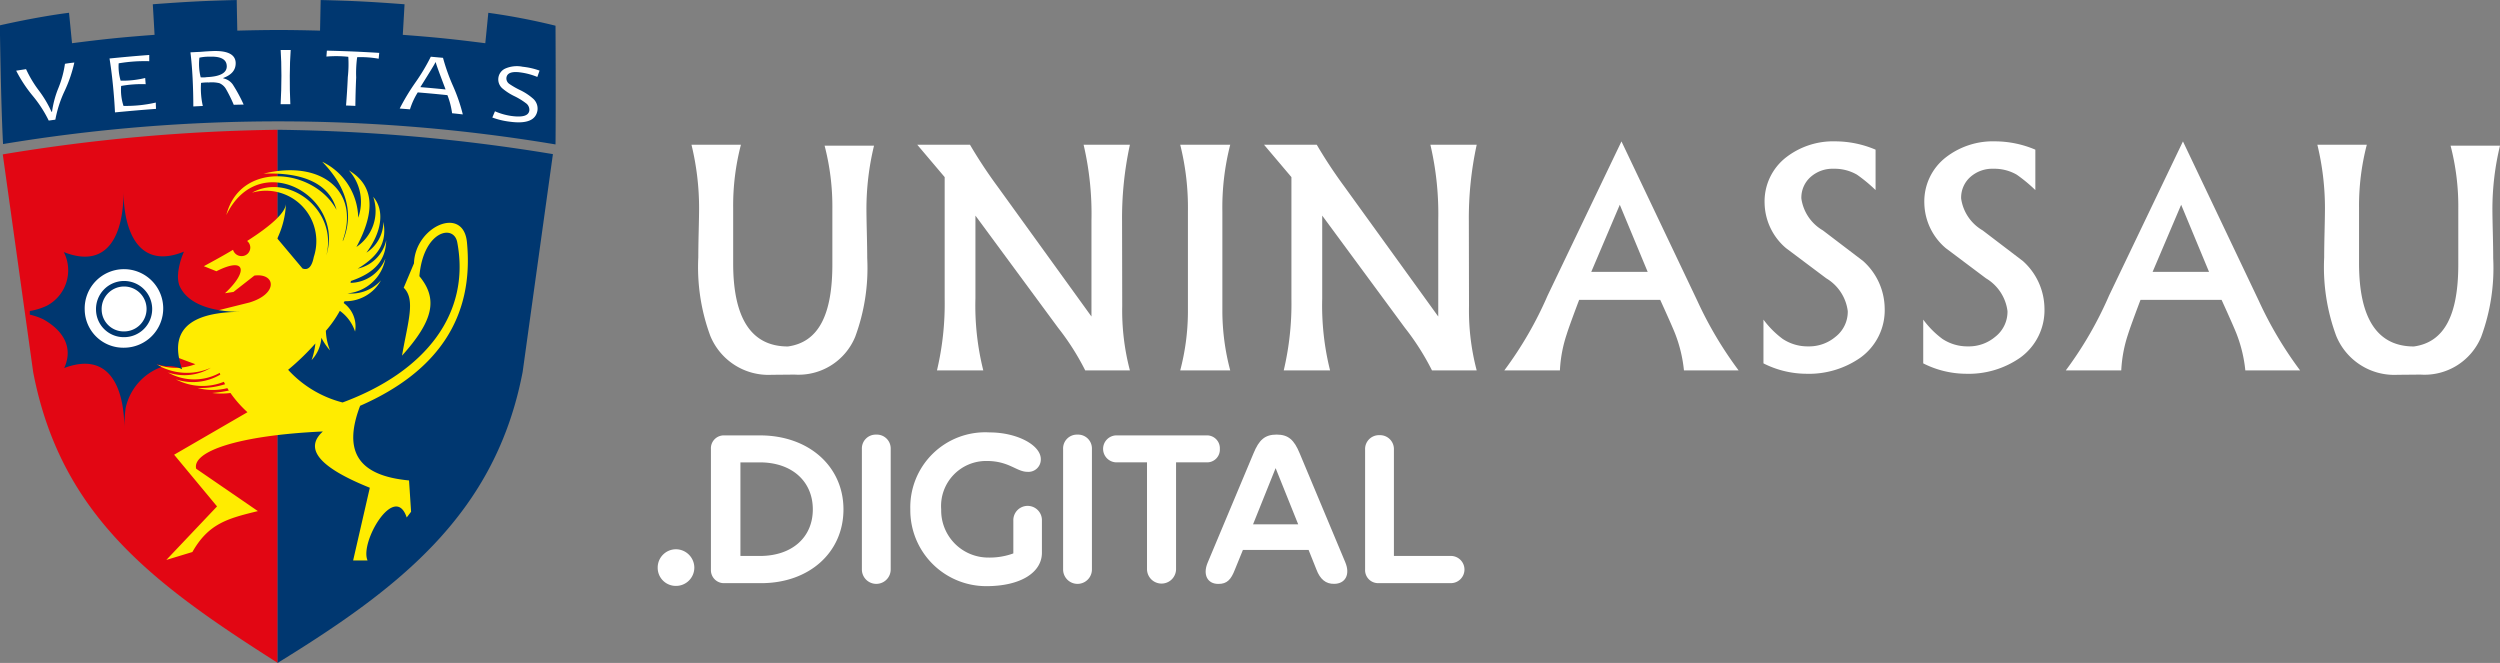
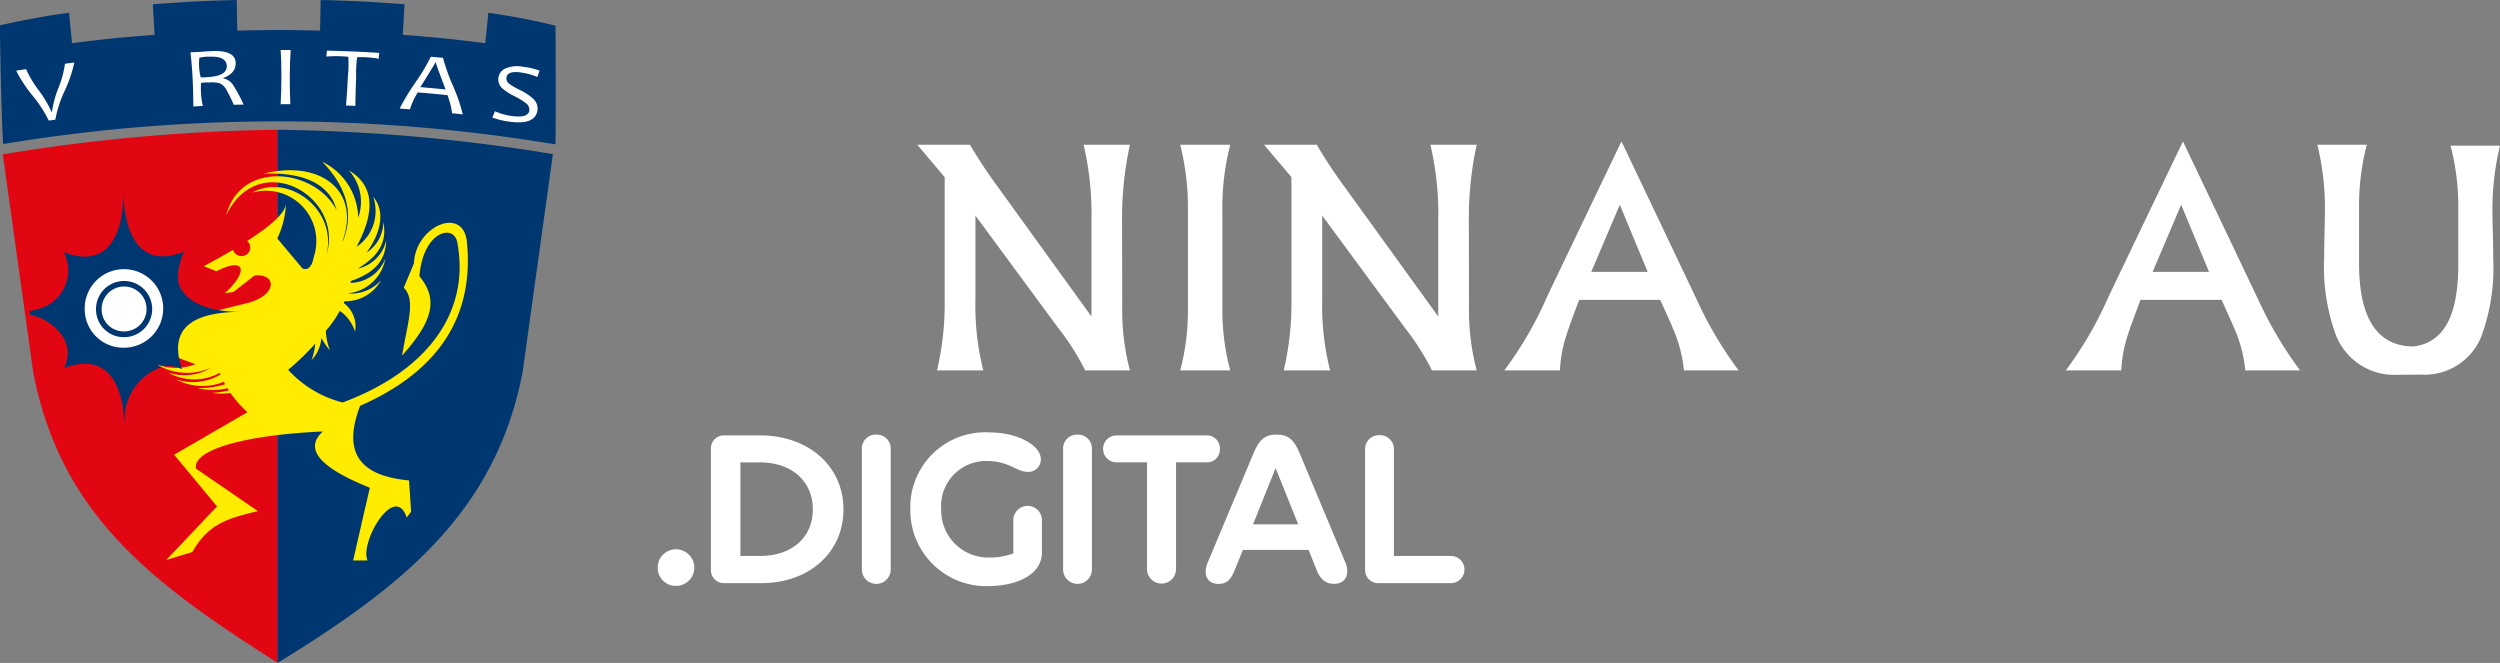
<svg xmlns="http://www.w3.org/2000/svg" width="141.594" height="37.546" viewBox="0 0 141.594 37.546">
  <rect x="0" y="0" width="141.594" height="37.546" fill="#808080" stroke="none" />
  <g id="Grupo_2601" data-name="Grupo 2601" transform="translate(-443 -179.908)">
    <g id="Grupo_2598" data-name="Grupo 2598" transform="translate(443 179.908)">
      <path id="Caminho_1287" data-name="Caminho 1287" d="M470.657,180.633c-.068.688-.1,1.034-.171,1.723-1.867-.238-2.8-.333-4.673-.475.041-.692.061-1.039.1-1.731-1.9-.144-2.85-.193-4.751-.241-.014.694-.021,1.04-.036,1.734-1.874-.048-2.813-.048-4.686,0-.014-.695-.021-1.041-.033-1.734-1.9.046-2.854.1-4.753.24.041.692.062,1.039.1,1.731-1.873.142-2.808.236-4.675.475-.068-.69-.1-1.034-.17-1.724-1.872.237-3.917.712-3.917.712s.058,4.492.181,6.724a95.083,95.083,0,0,1,31.29.021c.025-2.171,0-6.724,0-6.724A36.6,36.6,0,0,0,470.657,180.633Z" transform="translate(-443 -179.908)" fill="#003770" fill-rule="evenodd" />
      <path id="Caminho_1288" data-name="Caminho 1288" d="M452.975,205.764a7.637,7.637,0,0,1-.551,1.614A6.594,6.594,0,0,0,451.9,209l-.375.052a7.023,7.023,0,0,0-.911-1.407,7.7,7.7,0,0,1-.933-1.419l.56-.087a6.5,6.5,0,0,0,.729,1.216,6.349,6.349,0,0,1,.712,1.2l.029,0a5.548,5.548,0,0,1,.361-1.345,5.8,5.8,0,0,0,.372-1.373C452.654,205.8,452.763,205.789,452.975,205.764Z" transform="translate(-448.765 -202.223)" fill="#fff" fill-rule="evenodd" />
-       <path id="Caminho_1289" data-name="Caminho 1289" d="M490.917,205.353c0,.142.006.214.011.357-.93.07-1.4.112-2.324.2q-.033-.728-.122-1.607c-.055-.55-.119-1.031-.188-1.446.9-.089,1.351-.131,2.251-.2,0,.141,0,.212,0,.353a8.791,8.791,0,0,0-1.732.121,2.833,2.833,0,0,0,.112.983,5.451,5.451,0,0,0,1.39-.153c.011.141.016.212.028.351a6.588,6.588,0,0,0-1.39.1,2.91,2.91,0,0,0,.134,1.13A7.559,7.559,0,0,0,490.917,205.353Z" transform="translate(-482.092 -199.544)" fill="#fff" fill-rule="evenodd" />
      <path id="Caminho_1290" data-name="Caminho 1290" d="M524.762,204.041l-.557.013a7.994,7.994,0,0,0-.434-.882.78.78,0,0,0-.383-.343,1.841,1.841,0,0,0-.593-.04,2.484,2.484,0,0,0-.442.025,4.523,4.523,0,0,0,.1,1.307c-.215.011-.323.015-.538.027,0-.488-.011-1.024-.041-1.613q-.044-.826-.122-1.452l.422-.021c.091,0,.2-.011.342-.022s.292-.02.471-.028c.871-.036,1.314.192,1.327.667.01.4-.226.679-.7.854,0,.011,0,.015,0,.025a.867.867,0,0,1,.534.344,8.716,8.716,0,0,1,.618,1.14Zm-.953-2.186c-.011-.373-.339-.553-.976-.525a2.354,2.354,0,0,0-.573.056,3.048,3.048,0,0,0,.073,1.112,1.328,1.328,0,0,0,.34-.01c.768-.033,1.149-.241,1.137-.633Z" transform="translate(-510.966 -198.119)" fill="#fff" fill-rule="evenodd" />
      <path id="Caminho_1291" data-name="Caminho 1291" d="M559.617,203.648h-.55q.044-.764.045-1.612c0-.557-.015-1.042-.043-1.457.227,0,.34,0,.568,0-.03.429-.049.914-.051,1.456Q559.58,202.889,559.617,203.648Z" transform="translate(-543.173 -197.747)" fill="#fff" fill-rule="evenodd" />
      <path id="Caminho_1292" data-name="Caminho 1292" d="M580.994,200.976c-.013.131-.019.2-.032.331a5.766,5.766,0,0,0-1.218-.087,6.547,6.547,0,0,0-.056,1.146q-.036.769-.046,1.613c-.211-.011-.317-.014-.528-.023.043-.534.077-1.072.1-1.609a6.662,6.662,0,0,0,.028-1.149,6.453,6.453,0,0,0-1.24-.013c.011-.136.016-.2.026-.336C579.215,200.881,579.809,200.905,580.994,200.976Z" transform="translate(-559.515 -197.981)" fill="#fff" fill-rule="evenodd" />
      <path id="Caminho_1293" data-name="Caminho 1293" d="M611.882,206.633c-.244-.028-.363-.041-.607-.066a4.4,4.4,0,0,0-.264-1.025c-.672-.069-1.008-.1-1.68-.156a4.028,4.028,0,0,0-.441.959l-.582-.045a12.344,12.344,0,0,1,.868-1.444,11.183,11.183,0,0,0,.894-1.491l.691.063a10.949,10.949,0,0,0,.573,1.606,9.819,9.819,0,0,1,.549,1.6Zm-.975-1.413c-.364-.962-.555-1.473-.55-1.532l-.032,0c-.005.048-.294.514-.847,1.4.573.048.86.075,1.429.131Z" transform="translate(-585.67 -200.153)" fill="#fff" fill-rule="evenodd" />
      <path id="Caminho_1294" data-name="Caminho 1294" d="M649.184,209.8c-.09.574-.627.78-1.611.64a4.27,4.27,0,0,1-.947-.231c.061-.142.089-.212.15-.353a3.566,3.566,0,0,0,.9.261c.652.093,1,0,1.046-.3a.459.459,0,0,0-.2-.424,3.8,3.8,0,0,0-.63-.386,3.168,3.168,0,0,1-.7-.451.674.674,0,0,1,.156-1.115,1.643,1.643,0,0,1,1-.107,4.052,4.052,0,0,1,.954.218c-.051.144-.077.215-.127.359a3.845,3.845,0,0,0-.937-.254c-.506-.073-.778.027-.814.3a.378.378,0,0,0,.173.354,4.527,4.527,0,0,0,.584.336,3.193,3.193,0,0,1,.734.476A.754.754,0,0,1,649.184,209.8Z" transform="translate(-618.742 -203.553)" fill="#fff" fill-rule="evenodd" />
      <path id="Caminho_1295" data-name="Caminho 1295" d="M459.681,233.581h0a102.134,102.134,0,0,0-15.557,1.394q.862,6.165,1.722,12.33c1.57,8.189,6.9,12.047,13.846,16.469V233.581Z" transform="translate(-443.967 -226.231)" fill="#e20613" fill-rule="evenodd" />
      <path id="Caminho_1296" data-name="Caminho 1296" d="M571.69,247.293q.855-6.164,1.714-12.333a102.344,102.344,0,0,0-15.594-1.379v30.193a.009.009,0,0,1,.006,0C564.749,259.51,570.153,255.322,571.69,247.293Z" transform="translate(-542.088 -226.231)" fill="#003770" fill-rule="evenodd" />
      <path id="Caminho_1297" data-name="Caminho 1297" d="M516.253,327.3a5.422,5.422,0,0,0,.913.388A4.154,4.154,0,0,1,516.253,327.3Z" transform="translate(-506.222 -307.117)" fill="#22376a" fill-rule="evenodd" />
      <path id="Caminho_1298" data-name="Caminho 1298" d="M516.5,258a3.952,3.952,0,0,0,.214-.941,14.153,14.153,0,0,1-1.543,1.491,6.3,6.3,0,0,0,3.084,1.85c4.757-1.76,7.253-5.082,6.494-9.073-.2-1.058-1.924-.643-2.144,1.921,1.07,1.294.791,2.521-.983,4.5.313-1.848.791-3.181.095-3.846l.582-1.383c.063-2.086,2.8-3.306,3-1.19.407,4.215-1.609,7.314-6.05,9.259-1,2.619-.072,3.964,2.77,4.228l.116,1.773-.248.325c-.67-2.011-2.682,1.41-2.217,2.433l-.817,0,.945-4.117c-2.865-1.153-3.74-2.208-2.659-3.187-4.891.224-7.412,1.155-7.176,2.11l3.495,2.4c-1.69.414-2.791.693-3.709,2.317l-1.476.448,2.872-3.031-2.43-2.928,4.152-2.407a6.537,6.537,0,0,1-.962-1.089,4.079,4.079,0,0,1-1.033,0,7.337,7.337,0,0,0,.941-.138l-.086-.138a3.322,3.322,0,0,1-1.69-.01,4.487,4.487,0,0,0,1.562-.211l-.069-.137a3.224,3.224,0,0,1-2.722-.141,3.057,3.057,0,0,0,2.521-.266l-.032-.1a2.994,2.994,0,0,1-2.935-.025,2.869,2.869,0,0,0,2.435-.264,3.322,3.322,0,0,1-3.079-.193,3.077,3.077,0,0,0,2.2-.008c-.338-.12-1.175-.431-1.529-.6l1.059-2.011,3.536-.884c1.649-.5,1.47-1.678.277-1.524l-1.187.928-.48.072c1.313-1.218,1.2-2.1-.485-1.245l-.711-.286c.6-.327,1.17-.638,1.652-.929a.5.5,0,0,0,.478.357.487.487,0,0,0,.5-.481.478.478,0,0,0-.18-.375c1.422-.909,2.147-1.6,2.2-2.093a5.066,5.066,0,0,1-.491,1.951l1.429,1.7c.321.119.533-.105.638-.652a2.855,2.855,0,0,0-3.5-3.641c2.076-1.152,4.876.988,4.209,3.553,1.07-3.386-3.826-6.1-5.663-2.287.79-3.09,4.967-2.663,6.242-.293-.381-1.451-1.842-2.144-4.133-2.051,3.2-.8,5.48.938,4.492,3.759v.066c.637-1.556.22-3.074-1.169-4.5a3.6,3.6,0,0,1,2.038,3.171,2.667,2.667,0,0,0-.526-2.68c1.4.832,1.54,2.264.425,4.335a2.454,2.454,0,0,0,.951-2.839c.676.782.47,2.014-.383,3.16a2.081,2.081,0,0,0,.959-1.744c.216,1.125-.244,1.929-1.453,2.65a2.113,2.113,0,0,0,1.614-1.611c-.03,1.162-.652,1.848-2,2.312l-.021.106a2.157,2.157,0,0,0,1.971-1.376,2.4,2.4,0,0,1-2.146,1.972,2.264,2.264,0,0,0,1.9-.741,2.292,2.292,0,0,1-2.062,1.185l-.053.1a1.641,1.641,0,0,1,.646,1.618,2.338,2.338,0,0,0-.862-1.174,6.413,6.413,0,0,1-.792,1.131,3.31,3.31,0,0,0,.235,1.109,3.357,3.357,0,0,1-.488-.717A2.066,2.066,0,0,1,516.5,258Z" transform="translate(-498.852 -237.605)" fill="#ffec00" fill-rule="evenodd" />
      <path id="Caminho_1299" data-name="Caminho 1299" d="M467.282,265.841c-1.547.005-3.051-.4-3.5-1.529a1.665,1.665,0,0,1-.064-.563,1.2,1.2,0,0,0,.009-.134,4.174,4.174,0,0,1,.33-1.186c-2.518,1.033-3.416-1.08-3.425-3.418.01,2.338-.82,4.458-3.383,3.444a2.269,2.269,0,0,1-.96,3.04,3.715,3.715,0,0,1-.966.3V266a3.648,3.648,0,0,1,.763.263c1.072.6,1.737,1.549,1.186,2.761,2.557-.967,3.4,1.114,3.406,3.42a8.642,8.642,0,0,1,.072-1.144,3.19,3.19,0,0,1,2.029-2.334,2.178,2.178,0,0,1-.279-.161c.2.051.37.085.536.116a1.626,1.626,0,0,1,.916.174C463.02,266.454,465.058,265.85,467.282,265.841Z" transform="translate(-453.636 -248.179)" fill="#003770" fill-rule="evenodd" />
      <path id="Caminho_1300" data-name="Caminho 1300" d="M478.038,294.555a2.224,2.224,0,1,1,2.228,2.144A2.183,2.183,0,0,1,478.038,294.555Z" transform="translate(-473.24 -277.006)" fill="#fff" fill-rule="evenodd" />
      <path id="Caminho_1301" data-name="Caminho 1301" d="M482.71,298.321a1.591,1.591,0,1,1,1.587,1.549A1.57,1.57,0,0,1,482.71,298.321Z" transform="translate(-477.272 -280.774)" fill="#003770" fill-rule="evenodd" />
      <path id="Caminho_1302" data-name="Caminho 1302" d="M485.046,300.365a1.272,1.272,0,1,1,1.264,1.225A1.246,1.246,0,0,1,485.046,300.365Z" transform="translate(-479.288 -282.819)" fill="#fff" fill-rule="evenodd" />
    </g>
    <g id="Grupo_2599" data-name="Grupo 2599" transform="translate(482.168 187.916)">
-       <path id="Caminho_1303" data-name="Caminho 1303" d="M734.858,252.8l-1.3.012a3.558,3.558,0,0,1-3.469-2.2,11.22,11.22,0,0,1-.682-4.447q0-.535.022-1.47t.023-1.3a15.214,15.214,0,0,0-.431-3.612h2.8a13.69,13.69,0,0,0-.439,3.582V246.5c0,3.132,1.041,4.707,3.1,4.707v0c1.733-.24,2.518-1.783,2.518-4.654v-3.138a13.693,13.693,0,0,0-.44-3.582h2.8a15.259,15.259,0,0,0-.43,3.612q0,.363.022,1.3t.023,1.47a11.213,11.213,0,0,1-.683,4.447A3.469,3.469,0,0,1,734.858,252.8Z" transform="translate(-729.025 -239.592)" fill="#fff" fill-rule="evenodd" />
      <path id="Caminho_1304" data-name="Caminho 1304" d="M1407.329,252.8l-1.3.012a3.555,3.555,0,0,1-3.468-2.2,11.2,11.2,0,0,1-.683-4.447q0-.535.022-1.47t.022-1.3a15.266,15.266,0,0,0-.43-3.612h2.8a13.708,13.708,0,0,0-.439,3.582V246.5c0,3.132,1.042,4.707,3.105,4.707v0c1.734-.24,2.516-1.783,2.516-4.654v-3.138a13.648,13.648,0,0,0-.438-3.582h2.8a15.3,15.3,0,0,0-.43,3.612q0,.363.023,1.3t.022,1.47a11.249,11.249,0,0,1-.681,4.447A3.47,3.47,0,0,1,1407.329,252.8Z" transform="translate(-1309.41 -239.592)" fill="#fff" fill-rule="evenodd" />
      <path id="Caminho_1305" data-name="Caminho 1305" d="M834.421,252.562h-2.531a14.132,14.132,0,0,0-1.53-2.405l-4.688-6.362v4.7a15.1,15.1,0,0,0,.445,4.067h-2.623a16.454,16.454,0,0,0,.436-4.067v-6.88l-1.552-1.833h2.986a27.04,27.04,0,0,0,1.557,2.36l5.323,7.369v-5.436a17.207,17.207,0,0,0-.445-4.292h2.622a19.566,19.566,0,0,0-.444,4.339l.009,4.791A13.346,13.346,0,0,0,834.421,252.562Z" transform="translate(-809.594 -239.592)" fill="#fff" fill-rule="evenodd" />
      <path id="Caminho_1306" data-name="Caminho 1306" d="M933.969,252.562h-2.832a13.143,13.143,0,0,0,.436-3.286v-5.718a14.66,14.66,0,0,0-.436-3.775h2.832a14.325,14.325,0,0,0-.445,3.775v5.628A13.163,13.163,0,0,0,933.969,252.562Z" transform="translate(-903.46 -239.592)" fill="#fff" fill-rule="evenodd" />
      <path id="Caminho_1307" data-name="Caminho 1307" d="M977.848,252.562h-2.532a14.154,14.154,0,0,0-1.529-2.405l-4.688-6.362v4.7a15.133,15.133,0,0,0,.445,4.067H966.92a16.49,16.49,0,0,0,.435-4.067v-6.88l-1.551-1.833h2.986a27.424,27.424,0,0,0,1.557,2.36l5.324,7.369v-5.436a17.187,17.187,0,0,0-.445-4.292h2.623a19.532,19.532,0,0,0-.445,4.339l.009,4.791A13.316,13.316,0,0,0,977.848,252.562Z" transform="translate(-933.38 -239.592)" fill="#fff" fill-rule="evenodd" />
      <path id="Caminho_1308" data-name="Caminho 1308" d="M1078.492,251.36h-3.1a7.928,7.928,0,0,0-.48-2.029q-.127-.345-.863-1.964h-4.593q-.571,1.51-.707,1.955a7.584,7.584,0,0,0-.382,2.038h-3.149a21.149,21.149,0,0,0,2.451-4.238l4.184-8.731,4.293,9.021a21.692,21.692,0,0,0,2.342,3.948Zm-5.155-5.581-1.579-3.8-1.616,3.8Z" transform="translate(-1019.185 -238.39)" fill="#fff" fill-rule="evenodd" />
-       <path id="Caminho_1309" data-name="Caminho 1309" d="M1179.253,247.832a3.31,3.31,0,0,1-1.381,2.812,5.092,5.092,0,0,1-3.085.907,5.415,5.415,0,0,1-2.4-.589v-2.478a5.2,5.2,0,0,0,1.083,1.089,2.551,2.551,0,0,0,1.454.427,2.318,2.318,0,0,0,1.547-.545,1.8,1.8,0,0,0,.691-1.45,2.531,2.531,0,0,0-1.218-1.86l-2.274-1.705a3.422,3.422,0,0,1-1.218-2.54,3.158,3.158,0,0,1,1.225-2.612,4.356,4.356,0,0,1,2.8-.9,5.857,5.857,0,0,1,2.26.471v2.288a8.6,8.6,0,0,0-1.055-.873,2.537,2.537,0,0,0-1.319-.334,1.868,1.868,0,0,0-1.291.453,1.562,1.562,0,0,0-.538,1.233,2.493,2.493,0,0,0,1.219,1.805l2.275,1.732A3.647,3.647,0,0,1,1179.253,247.832Z" transform="translate(-1111.677 -238.39)" fill="#fff" fill-rule="evenodd" />
-       <path id="Caminho_1310" data-name="Caminho 1310" d="M1245.342,247.832a3.309,3.309,0,0,1-1.38,2.812,5.1,5.1,0,0,1-3.086.907,5.406,5.406,0,0,1-2.4-.589v-2.478a5.164,5.164,0,0,0,1.081,1.089,2.557,2.557,0,0,0,1.455.427,2.313,2.313,0,0,0,1.545-.545,1.8,1.8,0,0,0,.692-1.45,2.53,2.53,0,0,0-1.219-1.86l-2.273-1.705a3.424,3.424,0,0,1-1.218-2.54,3.158,3.158,0,0,1,1.226-2.612,4.349,4.349,0,0,1,2.8-.9,5.86,5.86,0,0,1,2.261.471v2.288a8.718,8.718,0,0,0-1.056-.873,2.537,2.537,0,0,0-1.318-.334,1.873,1.873,0,0,0-1.292.453,1.564,1.564,0,0,0-.537,1.233,2.493,2.493,0,0,0,1.219,1.805l2.274,1.732A3.649,3.649,0,0,1,1245.342,247.832Z" transform="translate(-1168.717 -238.39)" fill="#fff" fill-rule="evenodd" />
      <path id="Caminho_1311" data-name="Caminho 1311" d="M1310.668,251.36h-3.1a7.9,7.9,0,0,0-.481-2.029q-.127-.345-.863-1.964h-4.593q-.571,1.51-.708,1.955a7.623,7.623,0,0,0-.382,2.038H1297.4a21.153,21.153,0,0,0,2.45-4.238l4.185-8.731,4.293,9.021a21.615,21.615,0,0,0,2.342,3.948Zm-5.156-5.581-1.578-3.8-1.617,3.8Z" transform="translate(-1219.566 -238.39)" fill="#fff" fill-rule="evenodd" />
    </g>
    <g id="Grupo_2600" data-name="Grupo 2600" transform="translate(480.25 204.398)">
      <path id="Caminho_1312" data-name="Caminho 1312" d="M716.053,407.087a1.047,1.047,0,0,1,1.044,1.044,1.036,1.036,0,0,1-1.044,1.031,1.025,1.025,0,0,1-1.031-1.031A1.036,1.036,0,0,1,716.053,407.087Z" transform="translate(-715.022 -400.468)" fill="#fff" />
      <path id="Caminho_1313" data-name="Caminho 1313" d="M737.8,359.99h2.024c2.755,0,4.726,1.749,4.726,4.191s-1.945,4.178-4.661,4.178H737.8a.737.737,0,0,1-.757-.77V360.76A.73.73,0,0,1,737.8,359.99Zm.914,6.828h1.11c1.8,0,2.99-1.044,2.99-2.637s-1.188-2.663-3-2.663h-1.1Z" transform="translate(-734.028 -359.82)" fill="#fff" />
      <path id="Caminho_1314" data-name="Caminho 1314" d="M800.292,359.7a.785.785,0,0,1,.822.809v6.828a.816.816,0,0,1-1.632,0v-6.828A.782.782,0,0,1,800.292,359.7Z" transform="translate(-787.917 -359.574)" fill="#fff" />
      <path id="Caminho_1315" data-name="Caminho 1315" d="M823.928,365.84a3.892,3.892,0,0,0,1.41-.235v-1.854a.81.81,0,1,1,1.619,0v1.815c0,1.11-1.188,1.893-3.146,1.893a4.3,4.3,0,0,1-4.308-4.347,4.244,4.244,0,0,1,4.491-4.36c1.553,0,2.9.718,2.9,1.514a.7.7,0,0,1-.757.718c-.614,0-1.044-.614-2.3-.614a2.551,2.551,0,0,0-2.585,2.742A2.667,2.667,0,0,0,823.928,365.84Z" transform="translate(-805.195 -358.751)" fill="#fff" />
      <path id="Caminho_1316" data-name="Caminho 1316" d="M883.514,359.7a.785.785,0,0,1,.823.809v6.828a.816.816,0,0,1-1.632,0v-6.828A.782.782,0,0,1,883.514,359.7Z" transform="translate(-859.743 -359.574)" fill="#fff" />
      <path id="Caminho_1317" data-name="Caminho 1317" d="M903.417,367.588a.823.823,0,0,1-1.645,0v-6.071h-1.723a.764.764,0,0,1,0-1.528h5.091a.73.73,0,0,1,.757.77.72.72,0,0,1-.757.757h-1.723Z" transform="translate(-874.058 -359.82)" fill="#fff" />
      <path id="Caminho_1318" data-name="Caminho 1318" d="M948.938,368.069c-.47.013-.8-.261-1.005-.809l-.444-1.11h-3.721l-.457,1.123c-.209.535-.431.809-.94.8-.6,0-.888-.509-.6-1.2l2.6-6.2c.313-.757.64-1.057,1.306-1.057s.992.3,1.305,1.057l2.585,6.175C949.865,367.559,949.552,368.069,948.938,368.069ZM946.9,364.7l-1.279-3.185-1.279,3.185Z" transform="translate(-910.623 -359.492)" fill="#fff" />
      <path id="Caminho_1319" data-name="Caminho 1319" d="M1008.4,359.895a.788.788,0,0,1,.822.822v6.018h3.225a.77.77,0,1,1,0,1.541h-4.1a.737.737,0,0,1-.757-.77v-6.789A.785.785,0,0,1,1008.4,359.895Z" transform="translate(-967.524 -359.738)" fill="#fff" />
    </g>
  </g>
</svg>